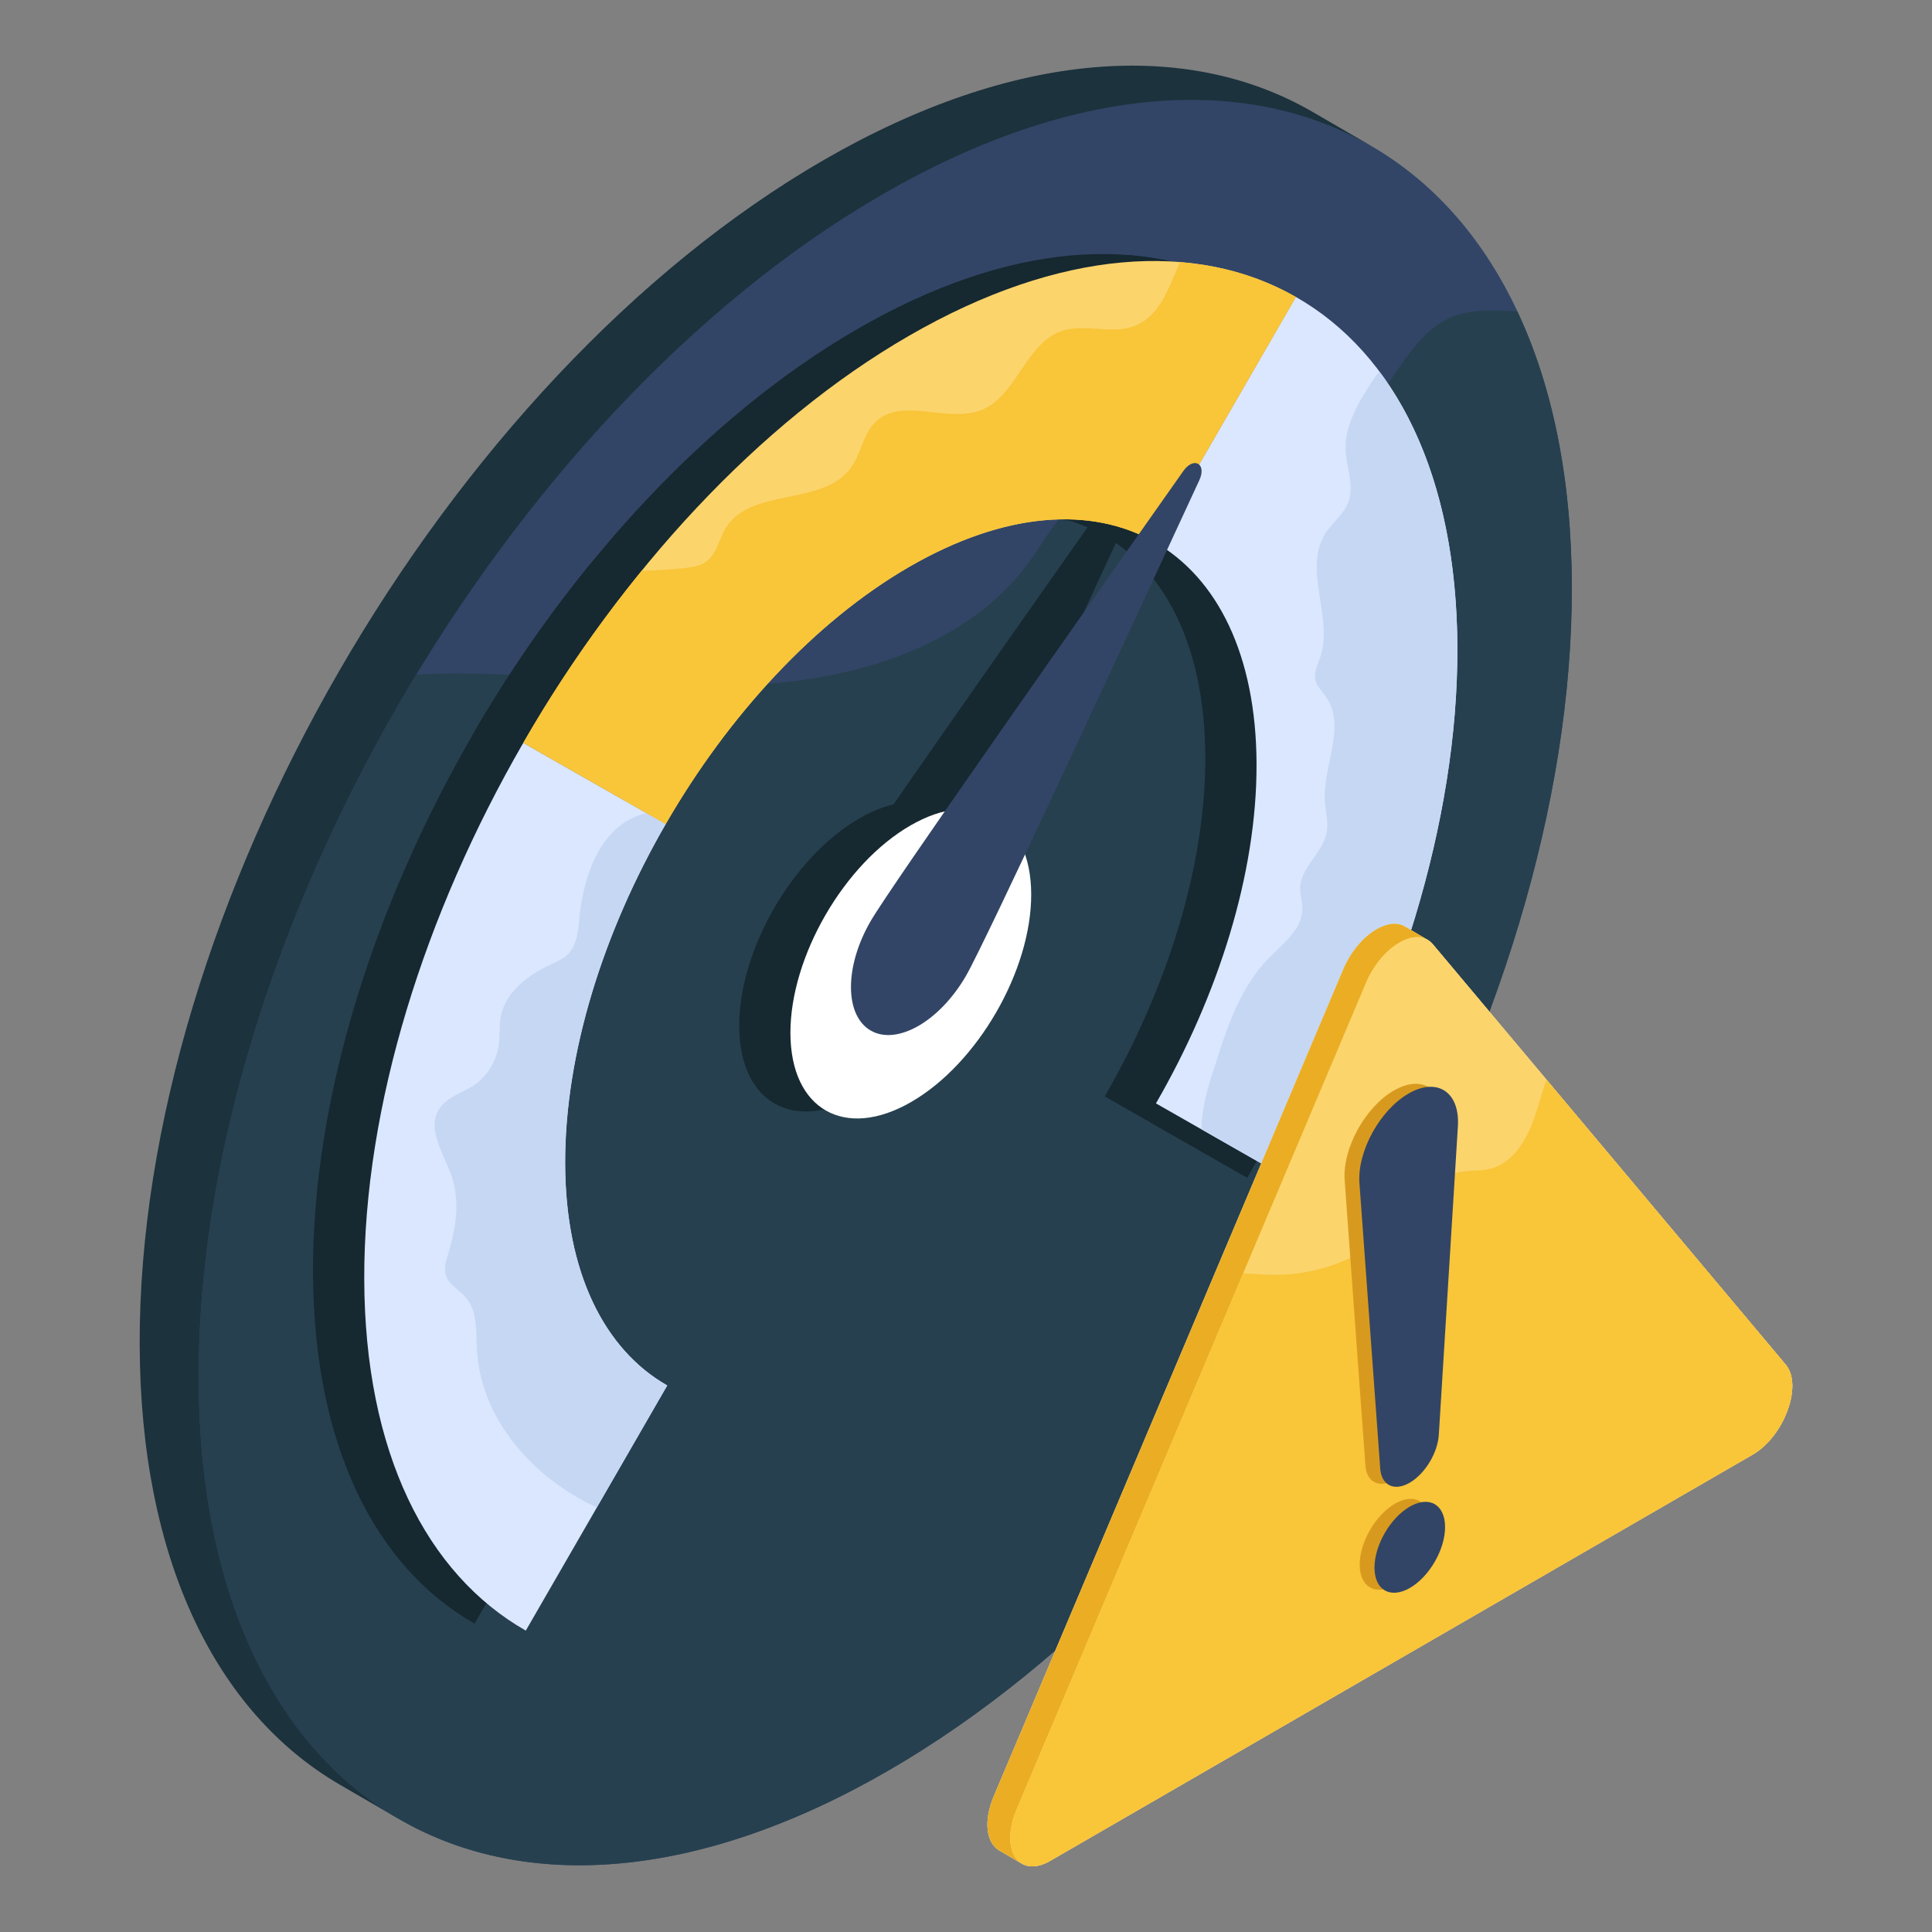
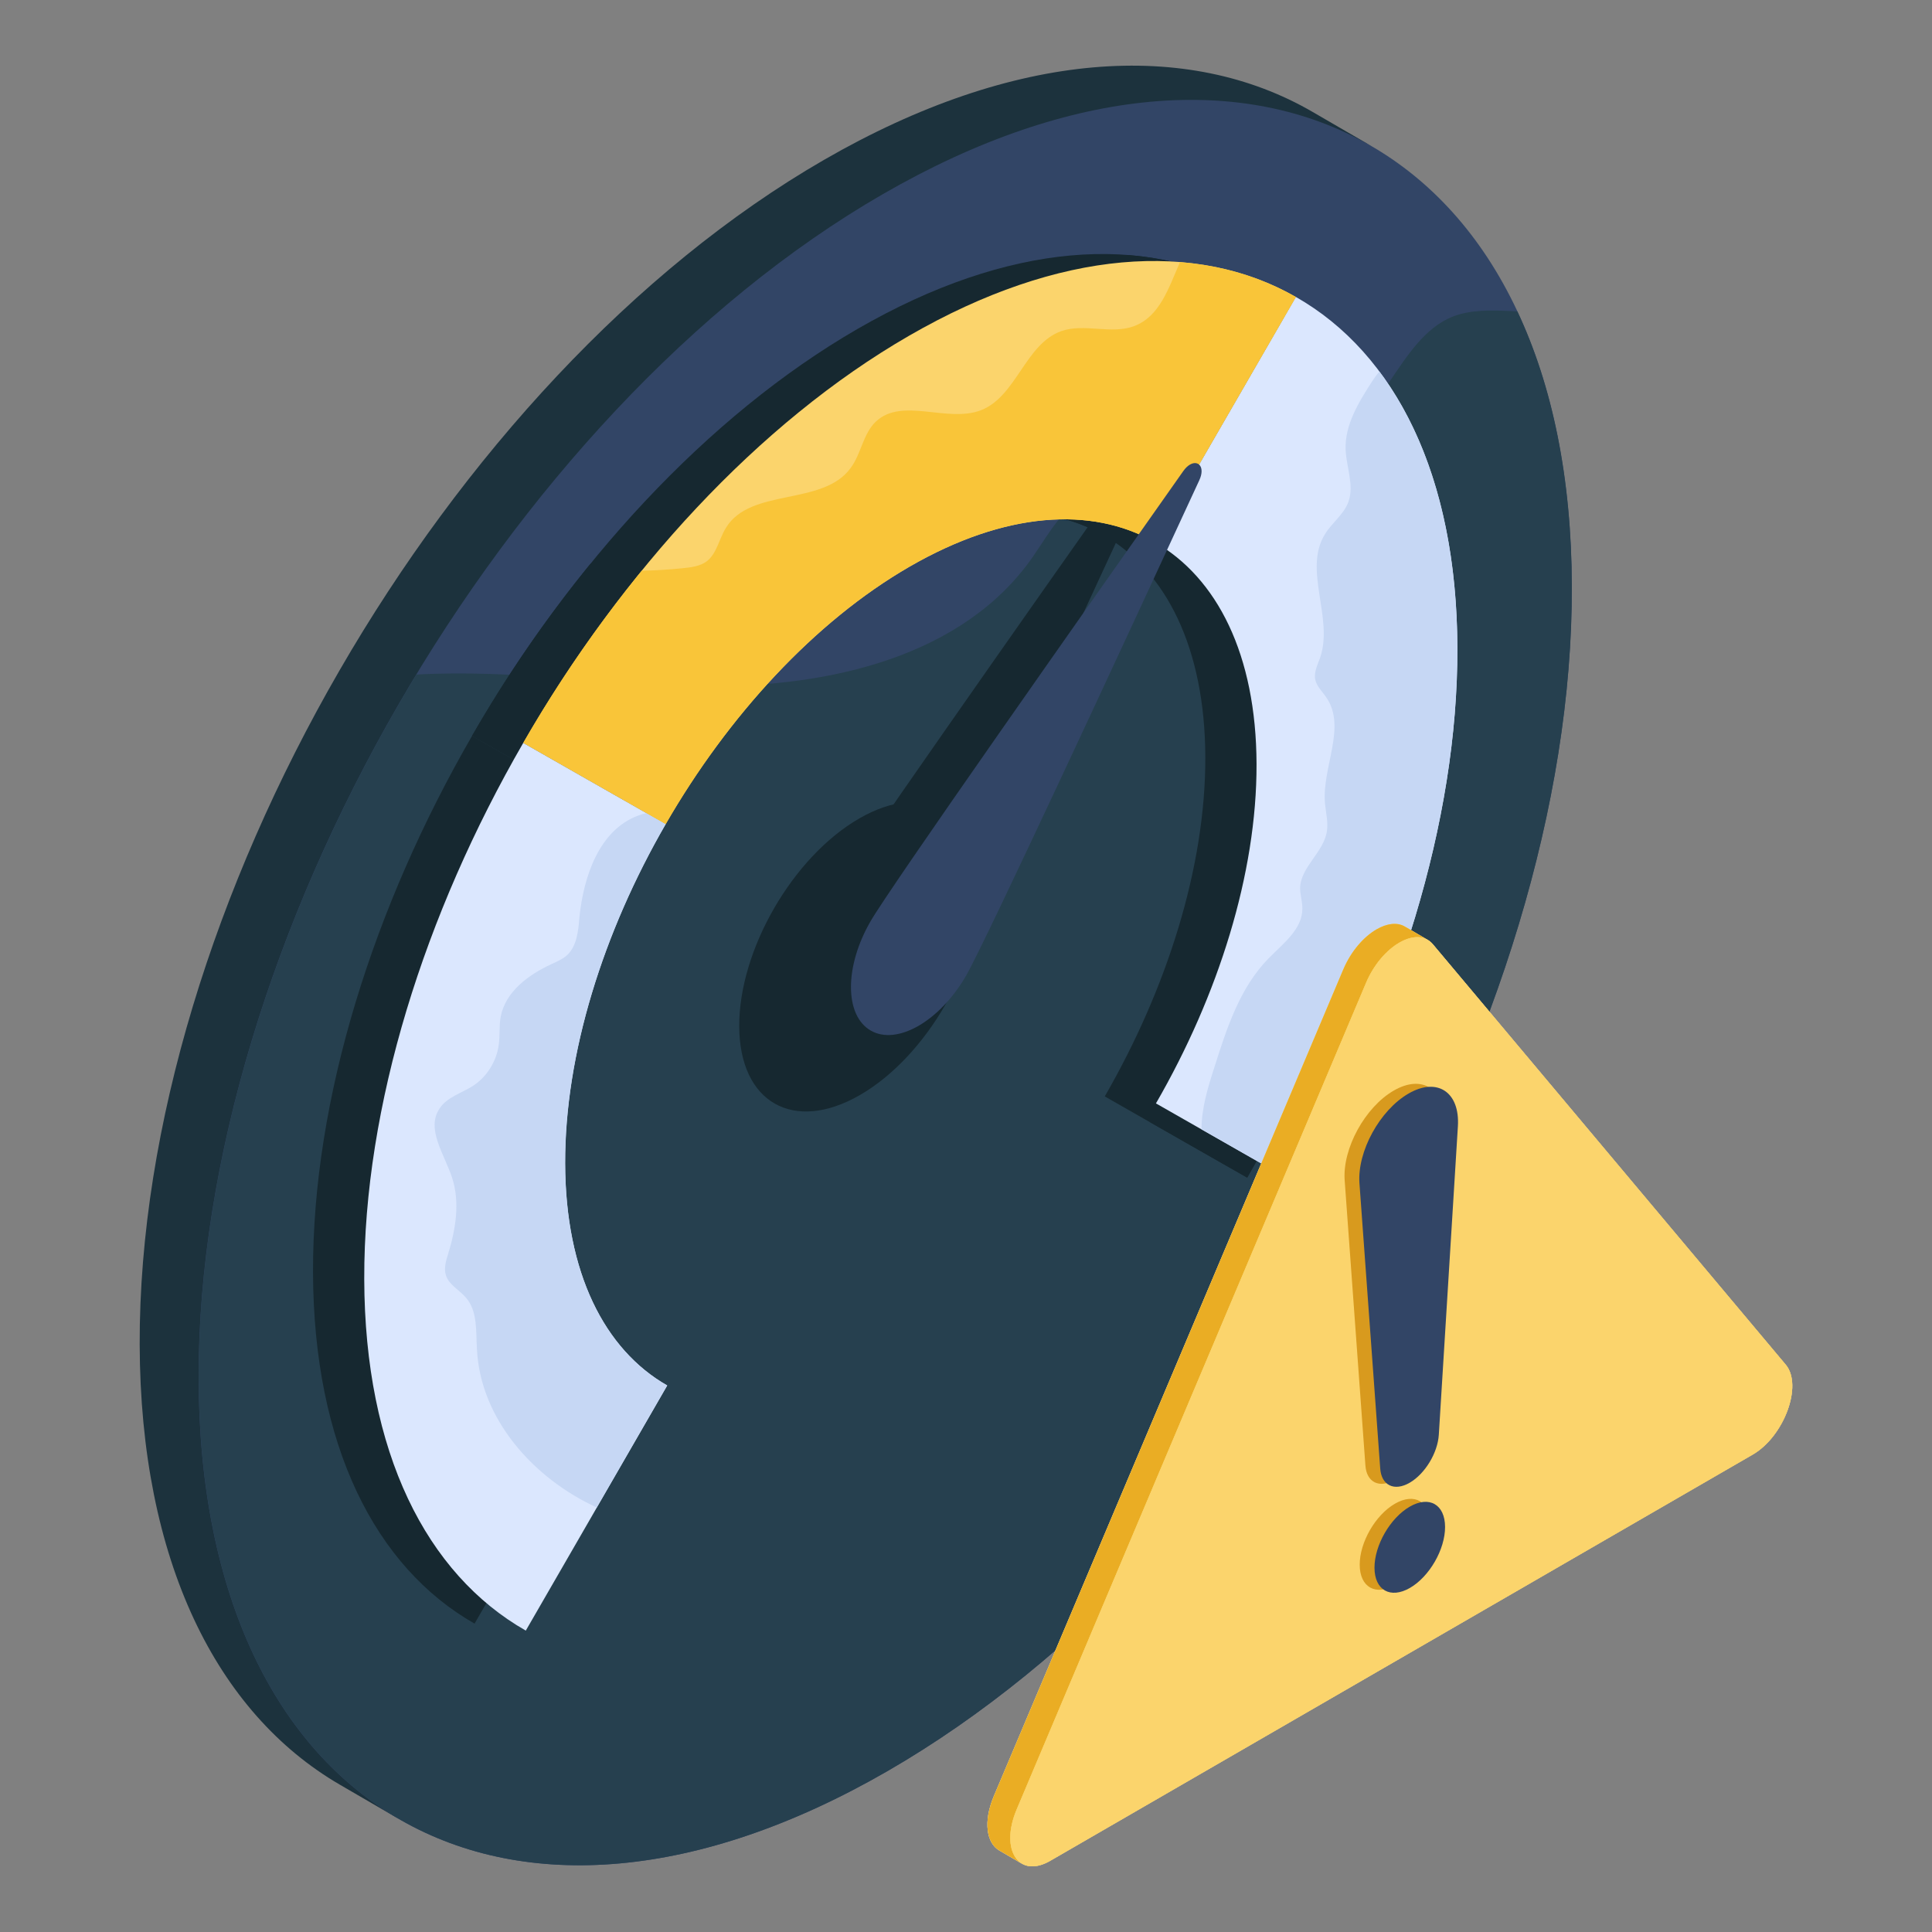
<svg xmlns="http://www.w3.org/2000/svg" width="60" height="60" viewBox="0 0 60 60" fill="none">
  <rect x="0" y="0" width="60" height="60" fill="#808080" stroke="none" />
  <path d="M40.766 3.477C36.89 1.225 31.52 1.543 25.592 4.964C13.816 11.76 4.3 28.231 4.338 41.756C4.358 48.476 6.731 53.204 10.558 55.427L12.387 56.49C8.56 54.267 29.343 38.958 29.324 32.237C29.286 18.712 17.306 31.443 29.082 24.647C35.01 21.226 38.719 2.287 42.596 4.539L40.766 3.477Z" fill="#1C323D" />
  <path d="M27.421 6.027C39.201 -0.771 48.775 4.683 48.814 18.207C48.852 31.737 39.34 48.206 27.56 55.004C15.785 61.8 6.206 56.348 6.168 42.818C6.13 29.293 15.646 12.822 27.421 6.027Z" fill="#324566" />
  <path d="M48.815 18.21C48.854 31.736 39.341 48.208 27.561 55.003C15.786 61.799 6.209 56.347 6.171 42.821C6.151 35.735 8.755 27.835 12.93 20.949C15.916 20.781 18.953 21.272 21.965 21.304C25.745 21.343 29.932 20.393 32.084 17.28C32.64 16.473 33.176 15.445 34.152 15.297C34.734 15.213 35.303 15.484 35.871 15.639C38.689 16.401 41.493 14.251 43.154 11.848C43.697 11.06 44.24 10.175 45.132 9.826C45.681 9.619 46.282 9.632 46.864 9.658C46.947 9.664 47.031 9.664 47.122 9.671C48.208 11.97 48.809 14.838 48.815 18.21Z" fill="#26404F" />
  <path d="M38.653 9.004C41.738 10.759 43.655 14.537 43.67 19.913C43.685 25.29 41.796 31.265 38.731 36.573L34.309 34.05C36.246 30.694 37.442 26.916 37.432 23.514C37.422 20.116 36.209 17.724 34.259 16.613L38.653 9.004Z" fill="#162830" />
  <path d="M43.67 19.911C43.687 25.288 41.796 31.264 38.734 36.572L35.724 34.855C35.724 34.196 35.923 33.545 36.131 32.904C36.513 31.698 36.921 30.449 37.806 29.547C38.257 29.087 38.864 28.636 38.855 27.994C38.855 27.778 38.786 27.57 38.786 27.361C38.803 26.702 39.523 26.251 39.619 25.592C39.662 25.306 39.584 25.02 39.558 24.725C39.462 23.614 40.234 22.366 39.601 21.446C39.48 21.264 39.297 21.099 39.254 20.882C39.211 20.648 39.332 20.423 39.41 20.197C39.827 18.965 38.873 17.474 39.558 16.372C39.775 16.017 40.148 15.756 40.287 15.366C40.469 14.854 40.226 14.299 40.2 13.761C40.165 12.981 40.608 12.27 41.032 11.611C41.102 11.506 41.171 11.411 41.249 11.324C42.776 13.363 43.661 16.268 43.67 19.911Z" fill="#162830" />
  <path d="M14.66 22.854L19.083 25.374C17.145 28.73 15.95 32.511 15.959 35.91C15.969 39.312 17.182 41.7 19.132 42.811L14.738 50.423C11.653 48.665 9.737 44.887 9.721 39.511C9.706 34.134 11.595 28.159 14.66 22.854Z" fill="#162830" />
  <path d="M19.129 42.809L16.943 46.599C14.974 45.697 13.325 43.849 13.221 41.681C13.187 41.126 13.247 40.51 12.883 40.085C12.675 39.842 12.354 39.686 12.258 39.391C12.189 39.175 12.258 38.94 12.328 38.724C12.562 37.96 12.701 37.119 12.449 36.356C12.215 35.636 11.634 34.846 12.059 34.213C12.284 33.858 12.735 33.736 13.091 33.511C13.525 33.233 13.829 32.748 13.898 32.236C13.941 31.95 13.906 31.646 13.959 31.36C14.106 30.579 14.826 30.05 15.546 29.721C15.711 29.642 15.876 29.573 16.006 29.46C16.327 29.174 16.37 28.697 16.405 28.263C16.535 26.997 17.021 25.566 18.218 25.115C18.305 25.08 18.391 25.054 18.487 25.037L19.085 25.375C17.142 28.732 15.954 32.513 15.962 35.913C15.971 39.313 17.186 41.699 19.129 42.809Z" fill="#162830" />
  <path d="M26.64 10.21C31.32 7.509 35.571 7.245 38.653 9.004L34.259 16.613C32.309 15.505 29.622 15.671 26.661 17.38C23.7 19.089 21.02 22.022 19.083 25.374L14.66 22.854C17.722 17.548 21.96 12.912 26.64 10.21Z" fill="#162830" />
  <path d="M38.656 9.008L34.258 16.615C32.306 15.505 29.625 15.669 26.658 17.378C23.7 19.087 21.02 22.018 19.085 25.375L14.661 22.851C15.745 20.96 16.986 19.165 18.339 17.508C18.764 17.5 19.181 17.474 19.606 17.43C19.875 17.404 20.152 17.369 20.36 17.213C20.673 16.971 20.742 16.52 20.95 16.181C21.714 14.915 23.96 15.513 24.828 14.316C25.158 13.874 25.21 13.258 25.609 12.877C26.424 12.105 27.829 12.929 28.879 12.521C29.981 12.087 30.25 10.466 31.369 10.066C32.089 9.815 32.922 10.179 33.633 9.91C34.431 9.607 34.7 8.731 35.056 7.924C36.383 8.028 37.58 8.393 38.656 9.008Z" fill="#162830" />
  <path d="M26.683 25.419C28.747 24.228 30.428 25.182 30.434 27.553C30.441 29.924 28.772 32.815 26.708 34.006C24.644 35.197 22.964 34.24 22.957 31.869C22.95 29.498 24.62 26.61 26.683 25.419Z" fill="#162830" />
  <path d="M35.366 14.211C35.627 14.06 35.844 14.292 35.655 14.698C33.409 19.564 29.014 29.041 28.411 30.085C28.005 30.789 27.471 31.332 26.936 31.641C26.401 31.95 25.865 32.024 25.456 31.791C24.635 31.323 24.631 29.802 25.446 28.392C26.047 27.35 32.063 18.801 35.157 14.414C35.225 14.317 35.297 14.251 35.366 14.211Z" fill="#162830" />
  <path d="M40.243 9.221C43.328 10.976 45.245 14.753 45.26 20.13C45.276 25.507 43.387 31.482 40.322 36.79L35.899 34.267C37.837 30.911 39.032 27.133 39.023 23.731C39.013 20.332 37.8 17.941 35.85 16.83L40.243 9.221Z" fill="#DBE7FE" />
  <path d="M45.26 20.128C45.277 25.505 43.386 31.481 40.324 36.789L37.314 35.072C37.314 34.413 37.514 33.762 37.722 33.12C38.103 31.915 38.511 30.666 39.396 29.764C39.847 29.304 40.454 28.853 40.446 28.211C40.446 27.994 40.376 27.786 40.376 27.578C40.394 26.919 41.114 26.468 41.209 25.809C41.252 25.523 41.174 25.236 41.148 24.941C41.053 23.831 41.825 22.582 41.192 21.663C41.07 21.481 40.888 21.316 40.845 21.099C40.801 20.865 40.923 20.64 41.001 20.414C41.417 19.182 40.463 17.691 41.148 16.589C41.365 16.233 41.738 15.973 41.877 15.583C42.059 15.071 41.816 14.516 41.79 13.978C41.755 13.198 42.198 12.486 42.623 11.827C42.692 11.723 42.762 11.628 42.84 11.541C44.367 13.579 45.251 16.485 45.26 20.128Z" fill="#C6D7F4" />
  <path d="M16.25 23.071L20.673 25.591C18.735 28.946 17.54 32.728 17.549 36.127C17.559 39.529 18.772 41.916 20.722 43.028L16.329 50.64C13.244 48.882 11.327 45.104 11.312 39.727C11.296 34.351 13.185 28.376 16.25 23.071Z" fill="#DBE7FE" />
  <path d="M20.719 43.026L18.533 46.816C16.564 45.914 14.916 44.066 14.812 41.898C14.777 41.343 14.838 40.727 14.473 40.302C14.265 40.059 13.944 39.903 13.849 39.608C13.779 39.391 13.849 39.157 13.918 38.94C14.152 38.177 14.291 37.336 14.039 36.572C13.805 35.853 13.224 35.063 13.649 34.43C13.875 34.075 14.326 33.953 14.681 33.728C15.115 33.45 15.419 32.964 15.488 32.453C15.531 32.166 15.497 31.863 15.549 31.577C15.697 30.796 16.416 30.267 17.136 29.937C17.301 29.859 17.466 29.79 17.596 29.677C17.917 29.391 17.96 28.914 17.995 28.48C18.125 27.214 18.611 25.783 19.808 25.332C19.895 25.297 19.982 25.271 20.077 25.254L20.676 25.592C18.733 28.948 17.544 32.73 17.553 36.13C17.561 39.53 18.776 41.915 20.719 43.026Z" fill="#C6D7F4" />
  <path d="M28.231 10.427C32.911 7.725 37.161 7.462 40.243 9.221L35.85 16.83C33.899 15.722 31.212 15.888 28.251 17.597C25.29 19.306 22.61 22.239 20.673 25.591L16.25 23.071C19.313 17.765 23.551 13.128 28.231 10.427Z" fill="#FBD46C" />
  <path d="M40.246 9.225L35.848 16.832C33.896 15.722 31.215 15.886 28.249 17.595C25.291 19.304 22.61 22.235 20.676 25.592L16.252 23.068C17.336 21.177 18.576 19.382 19.93 17.725C20.355 17.716 20.771 17.69 21.196 17.647C21.465 17.621 21.743 17.586 21.951 17.43C22.263 17.187 22.332 16.736 22.541 16.398C23.304 15.132 25.551 15.73 26.418 14.533C26.748 14.091 26.8 13.475 27.199 13.094C28.015 12.322 29.42 13.146 30.47 12.738C31.571 12.304 31.84 10.682 32.959 10.283C33.679 10.032 34.512 10.396 35.223 10.127C36.021 9.824 36.29 8.948 36.646 8.141C37.973 8.245 39.17 8.609 40.246 9.225Z" fill="#F9C539" />
-   <path d="M28.274 25.636C30.338 24.444 32.018 25.398 32.025 27.77C32.031 30.14 30.362 33.032 28.298 34.223C26.235 35.414 24.554 34.457 24.547 32.086C24.541 29.715 26.21 26.827 28.274 25.636Z" fill="white" />
  <path d="M36.956 14.428C37.217 14.277 37.434 14.508 37.245 14.915C34.999 19.781 30.605 29.257 30.002 30.302C29.595 31.006 29.061 31.549 28.526 31.858C27.991 32.166 27.456 32.241 27.046 32.008C26.225 31.54 26.221 30.018 27.037 28.609C27.637 27.566 33.653 19.017 36.747 14.631C36.815 14.534 36.888 14.467 36.956 14.428Z" fill="#324566" />
  <path d="M54.429 45.175L32.616 57.789C32.249 58.002 31.933 58.006 31.712 57.862C31.72 57.87 31.731 57.877 31.738 57.881L31.029 57.465C30.643 57.24 30.526 56.582 30.864 55.783L41.717 30.106C41.959 29.536 42.352 29.091 42.749 28.863C43.069 28.679 43.385 28.631 43.624 28.771L44.278 29.157C44.289 29.161 44.296 29.165 44.303 29.168L44.333 29.186C44.331 29.186 44.33 29.185 44.328 29.184C44.39 29.219 44.446 29.264 44.498 29.323L55.458 42.382C55.994 43.022 55.41 44.608 54.429 45.175Z" fill="#DBE7FE" />
  <path d="M43.625 28.772C43.386 28.633 43.068 28.678 42.75 28.861C42.354 29.09 41.959 29.535 41.716 30.108L30.864 55.782C30.526 56.583 30.645 57.242 31.031 57.466L31.74 57.879C31.355 57.655 31.235 56.995 31.573 56.195L42.425 30.521C42.668 29.948 43.063 29.503 43.459 29.274C43.777 29.09 44.095 29.046 44.334 29.185L43.625 28.772Z" fill="#FBD46C" />
  <path d="M43.625 28.772C43.386 28.633 43.068 28.678 42.75 28.861C42.354 29.09 41.959 29.535 41.716 30.108L30.864 55.782C30.526 56.583 30.645 57.242 31.031 57.466L31.74 57.879C31.355 57.655 31.235 56.995 31.573 56.195L42.425 30.521C42.668 29.948 43.063 29.503 43.459 29.274C43.777 29.09 44.095 29.046 44.334 29.185L43.625 28.772Z" fill="#EAAD24" />
  <path d="M43.459 29.274C43.855 29.045 44.252 29.032 44.496 29.323L55.459 42.383C55.994 43.021 55.408 44.609 54.43 45.175L32.615 57.789C31.636 58.355 31.043 57.448 31.573 56.195L42.425 30.521C42.667 29.948 43.063 29.503 43.459 29.274Z" fill="#F9C539" />
  <path d="M43.459 29.274C43.855 29.045 44.252 29.032 44.496 29.323L55.459 42.383C55.994 43.021 55.408 44.609 54.43 45.175L32.615 57.789C31.636 58.355 31.043 57.448 31.573 56.195L42.425 30.521C42.667 29.948 43.063 29.503 43.459 29.274Z" fill="#FBD46C" />
-   <path d="M54.429 45.175L32.616 57.789C31.635 58.355 31.044 57.446 31.573 56.195L38.612 39.541C38.983 39.567 39.354 39.596 39.726 39.589C41.239 39.559 42.727 38.868 43.726 37.731C44.175 37.219 44.579 36.59 45.237 36.421C45.575 36.333 45.942 36.38 46.283 36.296C47.018 36.108 47.448 35.343 47.683 34.618C47.805 34.261 47.897 33.886 48.029 33.532L55.458 42.382C55.994 43.022 55.41 44.608 54.429 45.175Z" fill="#F9C539" />
  <path d="M43.321 46.699C43.927 46.348 44.417 46.632 44.419 47.328C44.421 48.024 43.935 48.871 43.328 49.222C42.721 49.572 42.229 49.292 42.227 48.596C42.225 47.9 42.714 47.049 43.321 46.699Z" fill="#D89A1E" />
  <path d="M43.284 33.869C44.176 33.354 44.883 33.822 44.817 34.888L44.225 44.462C44.191 45.029 43.795 45.68 43.319 45.956C42.842 46.232 42.442 46.04 42.404 45.514L41.76 36.656C41.688 35.67 42.391 34.386 43.284 33.869Z" fill="#D89A1E" />
  <path d="M43.78 46.791C44.387 46.44 44.876 46.724 44.878 47.42C44.88 48.116 44.394 48.963 43.787 49.314C43.18 49.664 42.688 49.384 42.686 48.688C42.684 47.992 43.173 47.142 43.78 46.791Z" fill="#324566" />
  <path d="M43.744 33.961C44.635 33.446 45.343 33.914 45.276 34.98L44.684 44.553C44.65 45.121 44.255 45.772 43.778 46.048C43.301 46.324 42.901 46.132 42.864 45.606L42.219 36.748C42.147 35.762 42.85 34.478 43.744 33.961Z" fill="#324566" />
</svg>